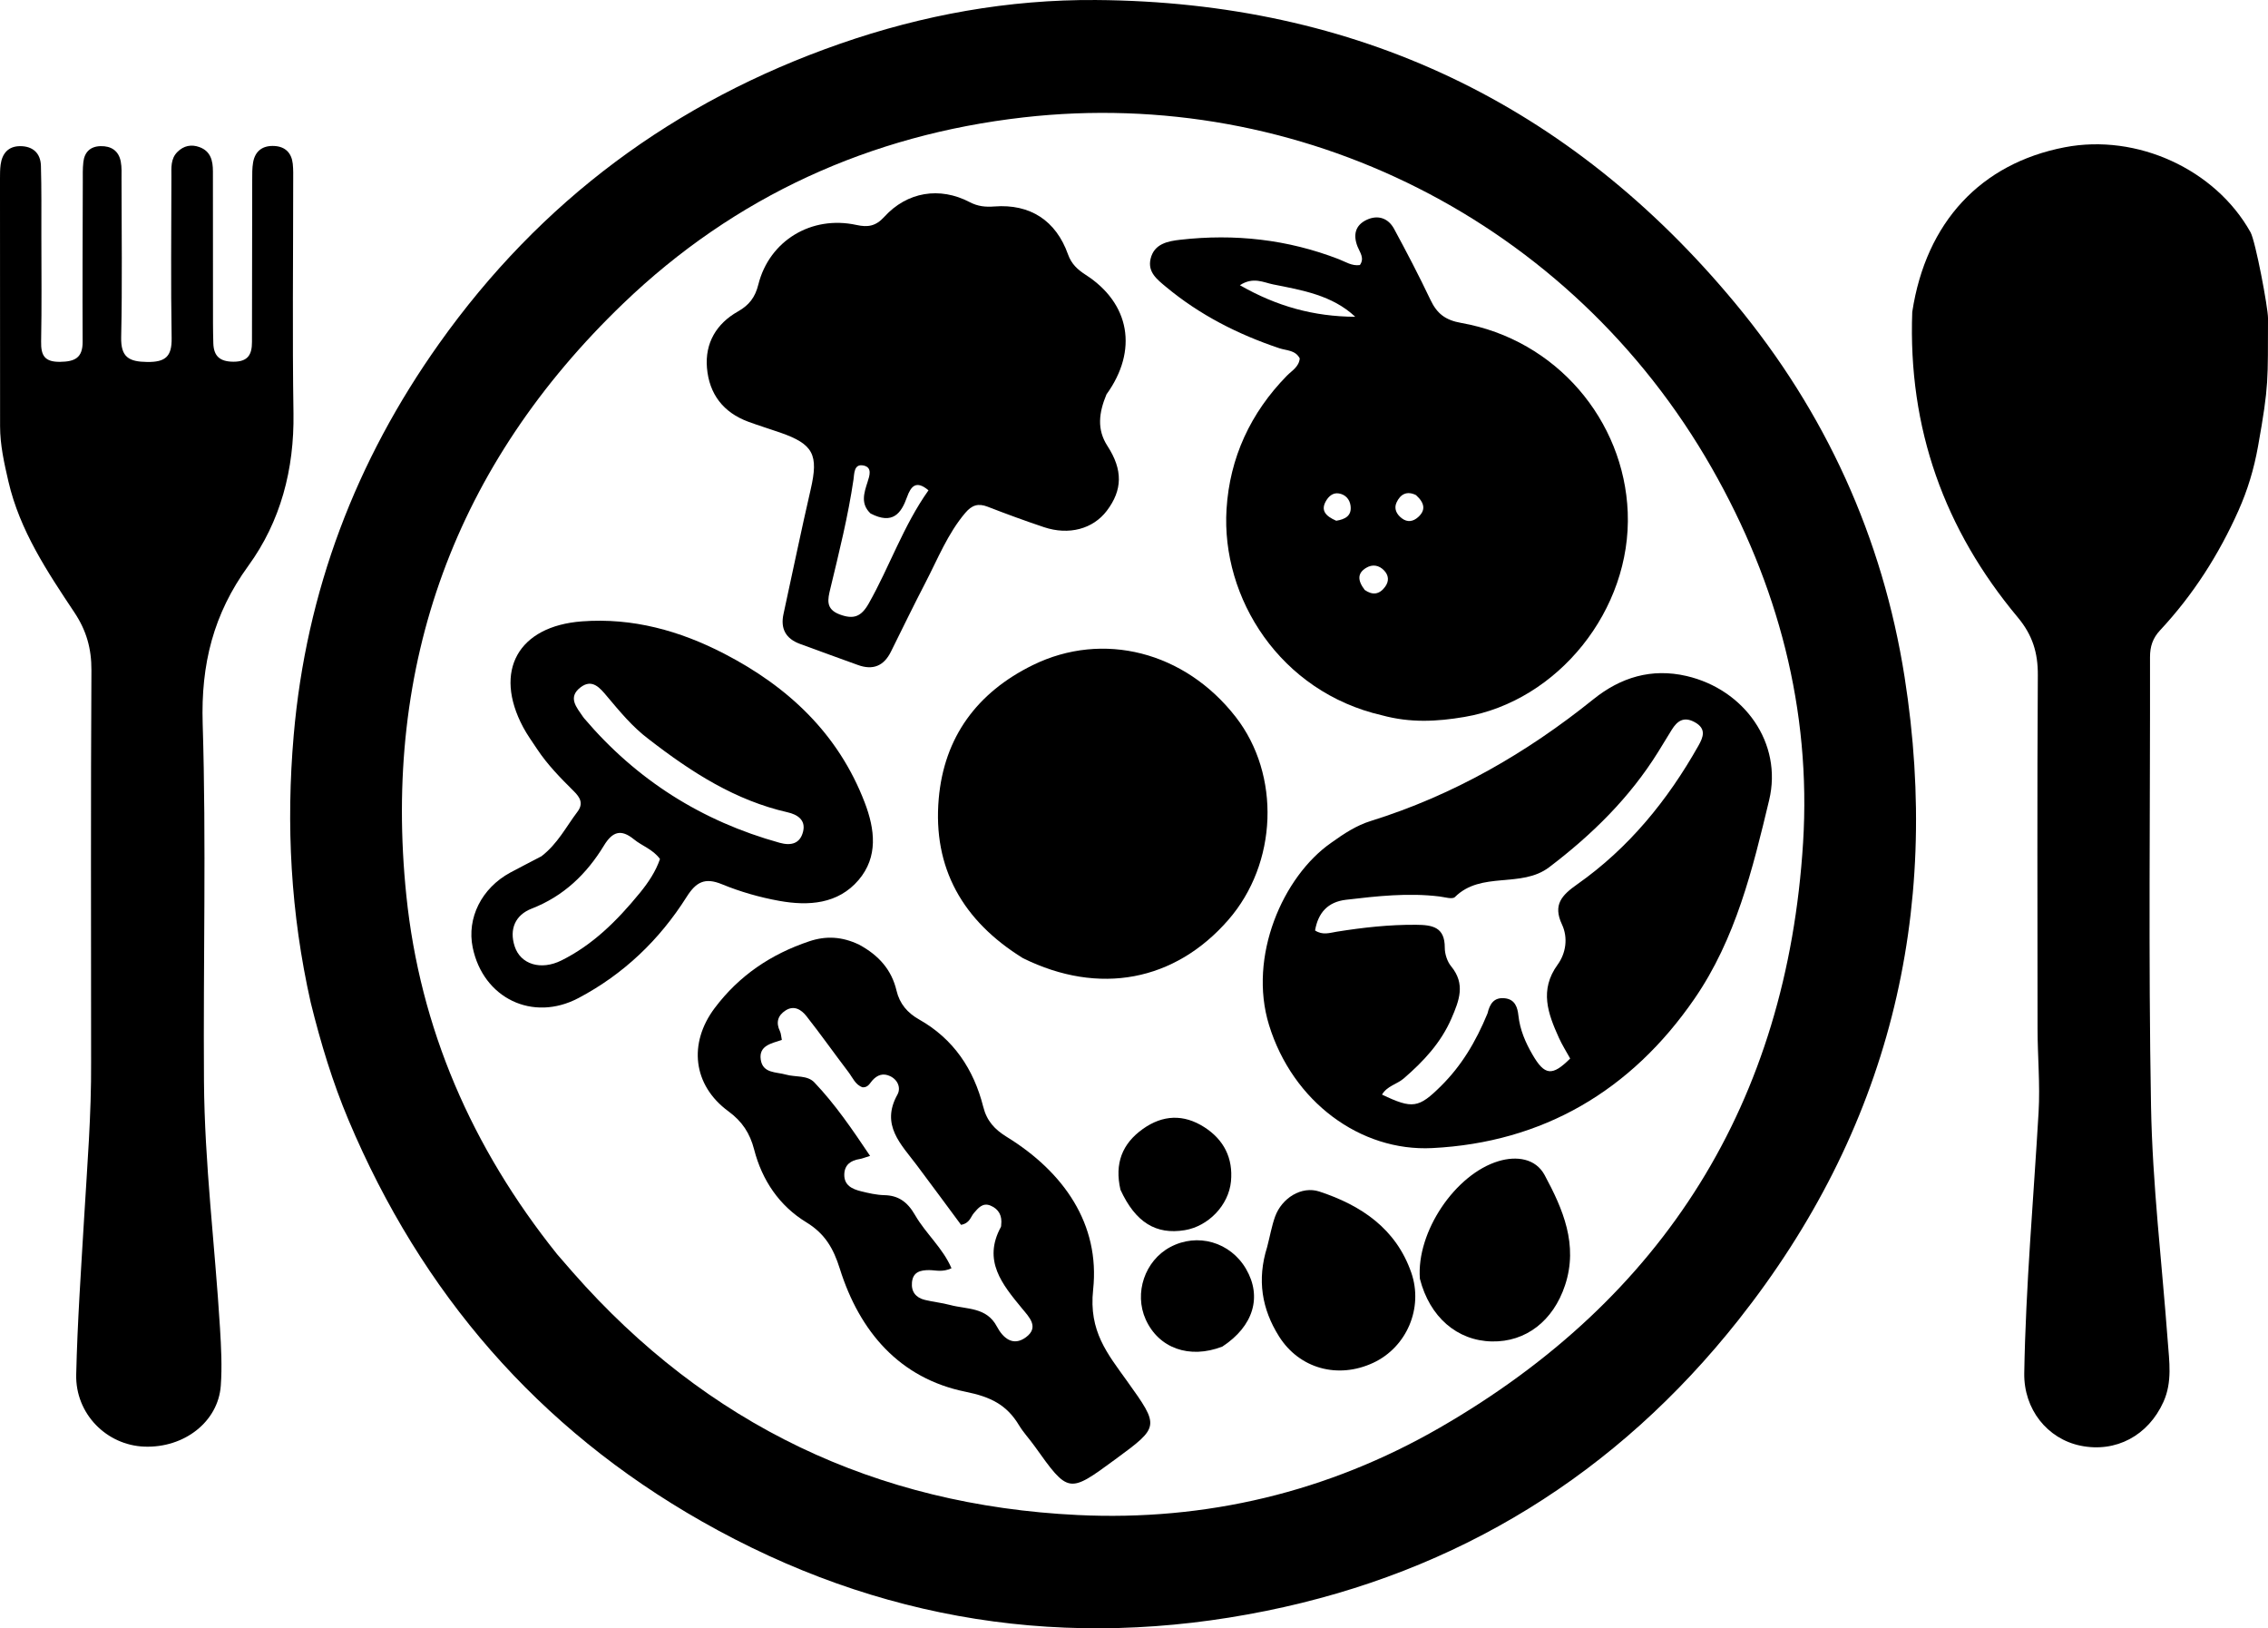
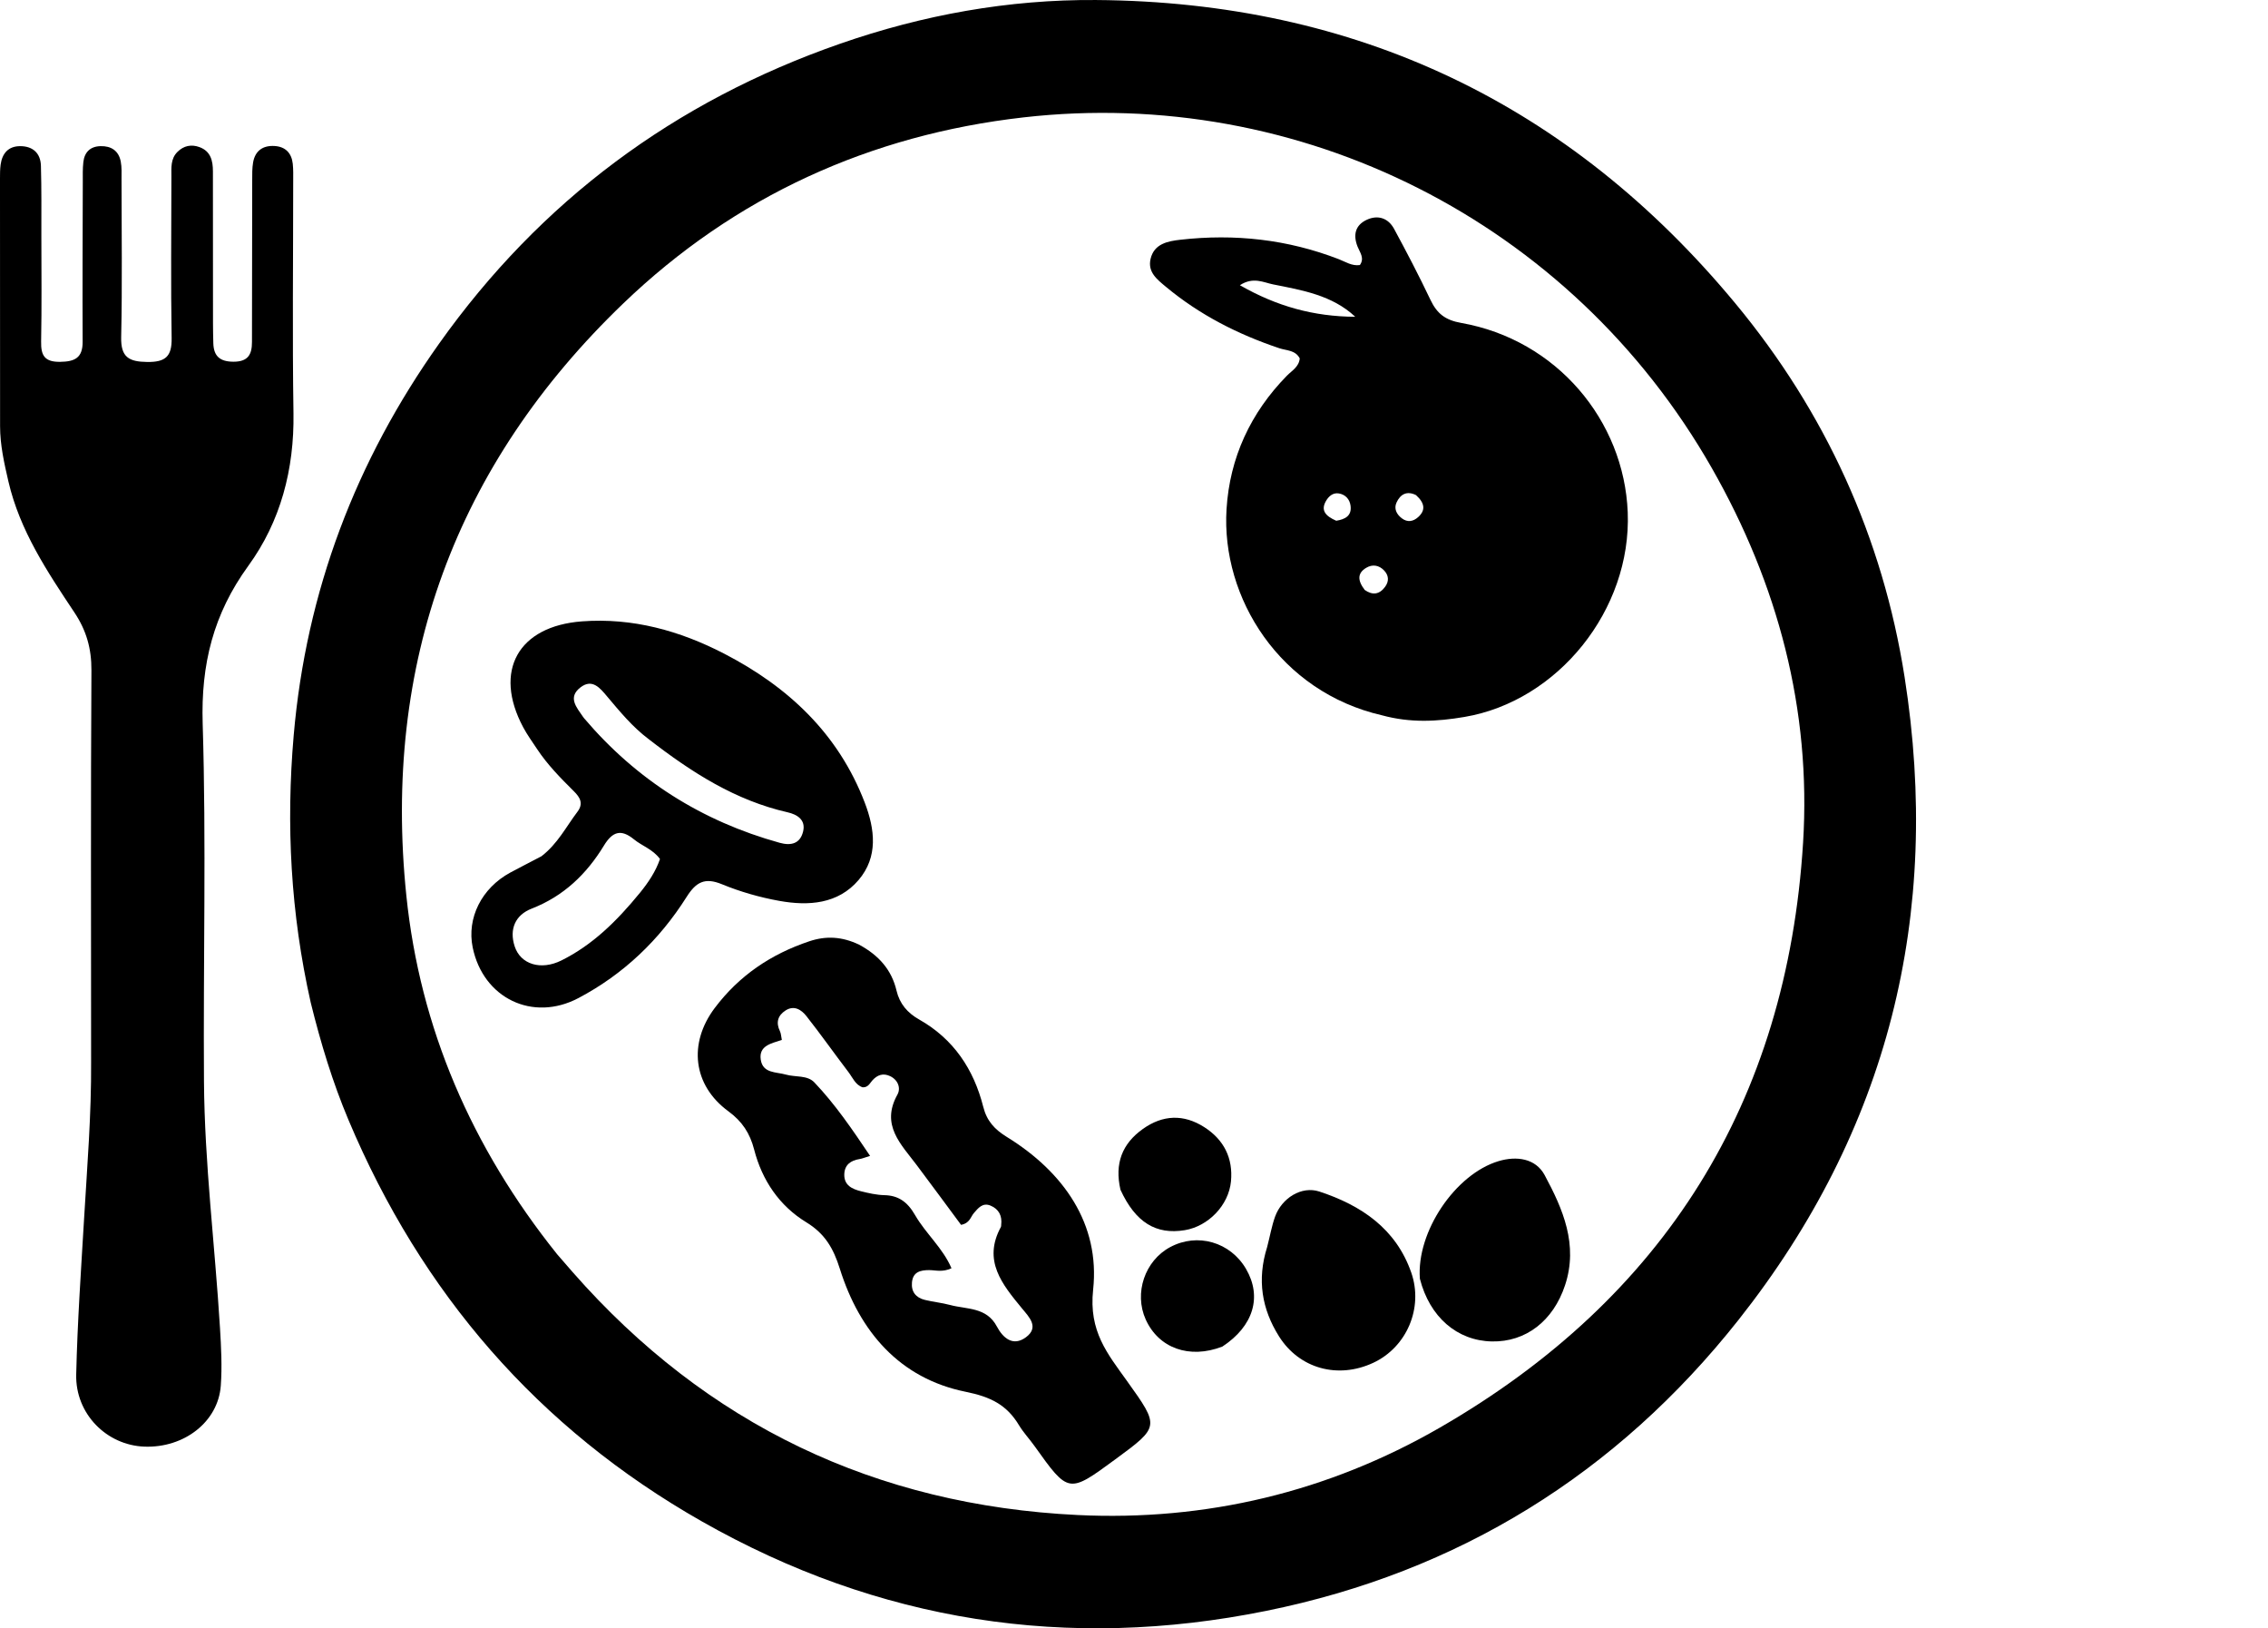
<svg xmlns="http://www.w3.org/2000/svg" version="1.1" id="Layer_1" x="0px" y="0px" width="567.943" viewBox="0 0 567.943 407.63" enable-background="new 0 0 752 528" xml:space="preserve" height="407.63">
  <defs id="defs13" />
  <g id="g2" transform="translate(69005.082,43843.844)">
    <path fill="#000000" opacity="1" stroke="none" d="m -68927.276,-43592.878 c -5.028,-22.344 -6.199,-44.48 -4.259,-66.883 3.125,-36.075 15.555,-68.699 36.41,-98.057 25.359,-35.699 58.917,-60.615 100.353,-75.056 20.827,-7.259 42.277,-11.123 64.151,-10.965 64.984,0.467 118.568,25.867 160.077,75.921 22.588,27.237 36.917,58.651 42.402,93.566 9.343,59.47 -4.056,113.487 -41.58,160.92 -30.527,38.589 -70.181,63.116 -118.319,72.864 -49.672,10.059 -97.058,2.732 -141.319,-22.424 -41.012,-23.31 -70.217,-57.168 -88.469,-100.513 -3.936,-9.347 -6.909,-19.094 -9.447,-29.373 m 61.674,62.985 c 1.311,1.509 2.614,3.024 3.933,4.525 33.531,38.195 75.97,58.355 126.455,60.797 32.092,1.551 62.693,-5.752 90.609,-21.831 56.38,-32.473 87.009,-81.626 91.042,-146.468 2.071,-33.298 -6.284,-64.743 -22.869,-93.823 -35.317,-61.922 -103.279,-95.634 -172.366,-87.763 -38.36,4.37 -72.267,19.747 -100.196,46.566 -42.106,40.432 -60.314,90.312 -54.333,148.264 3.421,33.157 16.334,63.011 37.725,89.733 z" id="path1-16" />
-     <path fill="#000000" opacity="1" stroke="none" d="m -68526.22,-43765.768 c 3.434,-22.487 17.183,-37.165 38.177,-41.207 18.116,-3.487 37.719,5.519 46.525,21.272 1.26,2.256 4.39,18.905 4.379,21.501 -0.06,15.493 0.284,16.574 -2.492,32.066 -1.033,5.762 -2.611,10.968 -4.903,16.109 -4.915,11.029 -11.362,21.112 -19.618,29.956 -1.854,1.986 -2.538,4.076 -2.534,6.732 0.06,37.481 -0.425,74.972 0.254,112.441 0.355,19.601 2.727,39.166 4.182,58.747 0.381,5.132 1.178,10.265 -1.069,15.25 -3.81,8.447 -11.912,12.786 -20.761,10.975 -8.321,-1.703 -14.249,-9.123 -14.097,-18.168 0.368,-21.808 2.323,-43.537 3.588,-65.3 0.408,-7.016 -0.256,-13.976 -0.259,-20.963 -0.01,-29.486 -0.118,-58.972 0.07,-88.456 0.04,-5.632 -1.339,-10.071 -5.032,-14.49 -18.339,-21.948 -27.498,-47.23 -26.415,-76.465 z" id="path2-3" />
    <path fill="#000000" opacity="1" stroke="none" d="m -68982.267,-43578.043 c 0,-32.999 -0.109,-65.499 0.08,-97.998 0.03,-5.43 -1.259,-9.968 -4.248,-14.457 -6.831,-10.257 -13.701,-20.546 -16.546,-32.844 -1.052,-4.551 -2.078,-9.095 -2.081,-13.798 -0.01,-20.666 -0.02,-41.333 -0.02,-61.999 0,-1.165 0,-2.344 0.157,-3.493 0.394,-2.833 1.946,-4.635 4.929,-4.623 3.156,0.01 5.072,1.772 5.163,4.912 0.169,5.828 0.103,11.664 0.11,17.497 0.01,8.833 0.108,17.668 -0.06,26.498 -0.07,3.529 0.895,5.139 4.767,5.087 3.675,-0.05 5.648,-0.997 5.629,-5.022 -0.06,-13.332 0,-26.666 0.04,-39.999 0,-1.665 -0.05,-3.345 0.138,-4.993 0.284,-2.481 1.745,-3.92 4.301,-3.982 2.662,-0.07 4.537,1.147 5.061,3.828 0.285,1.452 0.198,2.986 0.199,4.483 0.01,13.167 0.202,26.338 -0.09,39.498 -0.112,5.044 1.942,6.159 6.501,6.218 4.523,0.06 6.215,-1.3 6.137,-5.959 -0.226,-13.496 -0.08,-26.998 -0.06,-40.498 0,-2.147 -0.228,-4.388 1.504,-6.12 1.58,-1.581 3.5,-1.954 5.527,-1.21 2.801,1.028 3.369,3.389 3.366,6.073 -0.01,12.667 0,25.333 0.02,38 0,1.666 0.04,3.332 0.08,4.998 0.09,3.279 1.655,4.645 5.049,4.653 3.626,0 4.632,-1.773 4.63,-4.935 0,-13.5 0.03,-27 0.06,-40.499 0,-1.497 -0.03,-3.022 0.227,-4.484 0.519,-2.923 2.484,-4.254 5.363,-4.084 2.704,0.16 4.265,1.747 4.561,4.42 0.165,1.484 0.112,2.996 0.112,4.495 0,19.333 -0.224,38.67 0.07,57.999 0.214,14.005 -3.227,27.076 -11.296,38.171 -8.778,12.069 -11.897,24.675 -11.441,39.525 0.917,29.805 0.119,59.659 0.325,89.491 0.142,20.652 2.75,41.171 4.009,61.765 0.294,4.817 0.552,9.684 0.202,14.482 -0.661,9.03 -9.15,15.611 -19.117,15.255 -9.454,-0.338 -17.315,-8.187 -17.09,-18.041 0.3,-13.147 1.222,-26.282 1.997,-39.415 0.755,-12.792 1.811,-25.568 1.735,-38.895 z" id="path3-8" />
    <path fill="#000000" opacity="1" stroke="none" d="m -68658.981,-43664.766 c -25.562,-5.856 -40.336,-29.389 -38.957,-51.622 0.8,-12.882 6.008,-24.102 15.121,-33.407 1.233,-1.259 3.007,-2.185 3.213,-4.32 -1.072,-2.105 -3.344,-1.957 -5.125,-2.555 -10.361,-3.476 -19.94,-8.344 -28.375,-15.363 -2.214,-1.843 -4.621,-3.673 -3.861,-6.983 0.881,-3.839 4.374,-4.461 7.437,-4.809 13.605,-1.548 26.893,-0.1 39.731,4.877 1.671,0.647 3.249,1.74 5.249,1.455 1.234,-1.721 0,-3.158 -0.576,-4.607 -1.17,-2.943 -0.582,-5.38 2.294,-6.721 2.793,-1.301 5.383,-0.433 6.849,2.272 3.17,5.849 6.252,11.756 9.106,17.764 1.622,3.412 3.666,5.072 7.705,5.784 23.906,4.213 40.785,24.461 41.697,47.393 0.971,24.42 -17.477,47.282 -40.879,51.243 -6.9,1.168 -13.506,1.527 -20.629,-0.401 m -6.723,-99.773 c -5.786,-5.419 -13.275,-6.652 -20.588,-8.112 -2.355,-0.47 -4.969,-1.974 -8.302,0.208 9.229,5.287 18.464,7.844 28.89,7.904 m 2.366,68.383 c 1.97,1.382 3.697,1.153 5.124,-0.81 1.024,-1.41 0.882,-2.861 -0.262,-4.061 -1.267,-1.33 -2.901,-1.633 -4.51,-0.658 -2.142,1.298 -2.225,3.074 -0.352,5.529 m 12.845,-23.745 c -2.298,-1.142 -3.932,-0.203 -4.878,1.863 -0.7,1.531 0,2.938 1.318,3.941 1.421,1.088 2.861,0.816 4.09,-0.286 1.846,-1.657 1.772,-3.432 -0.53,-5.518 m -19.976,6.423 c 2.172,-0.354 3.949,-1.191 3.58,-3.807 -0.225,-1.595 -1.294,-2.769 -2.934,-3.033 -1.496,-0.24 -2.555,0.736 -3.234,1.924 -1.329,2.326 -0.101,3.744 2.588,4.916 z" id="path4-2" />
-     <path fill="#000000" opacity="1" stroke="none" d="m -68671.735,-43632.856 c 3.28,-2.356 6.366,-4.356 9.901,-5.457 20.631,-6.428 38.983,-16.974 55.763,-30.477 6.801,-5.473 14.545,-7.862 23.347,-5.816 14.437,3.356 24.086,16.782 20.664,31.074 -4.135,17.269 -8.355,34.698 -18.704,49.723 -15.875,23.047 -37.97,35.986 -65.672,37.379 -17.978,0.904 -34.934,-11.593 -40.858,-30.797 -5.296,-17.169 3.474,-37.209 15.559,-45.629 m 39.156,42.693 c 0.55,-2.304 1.561,-4.09 4.365,-3.768 2.566,0.295 3.151,2.338 3.367,4.321 0.389,3.576 1.761,6.741 3.523,9.777 3.052,5.262 4.941,5.463 9.439,0.984 -0.937,-1.705 -2.011,-3.391 -2.826,-5.194 -2.726,-6.032 -4.94,-11.942 -0.311,-18.316 2.055,-2.831 2.662,-6.689 1.08,-10.061 -2.326,-4.957 -0.03,-7.333 3.863,-10.072 12.876,-9.063 22.612,-21.016 30.31,-34.674 1.209,-2.144 2.057,-4.249 -0.925,-5.885 -2.74,-1.503 -4.387,-0.312 -5.772,1.924 -1.139,1.839 -2.252,3.694 -3.394,5.531 -7.131,11.471 -16.566,20.716 -27.277,28.851 -7.04,5.348 -16.997,0.899 -23.615,7.474 -0.627,0.624 -2.56,0.01 -3.872,-0.148 -7.843,-0.957 -15.618,-0.09 -23.39,0.825 -4.58,0.541 -6.984,3.256 -7.757,7.683 1.902,1.262 3.707,0.587 5.451,0.309 6.575,-1.048 13.158,-1.781 19.845,-1.73 4.121,0.03 7.214,0.577 7.188,5.745 0,1.568 0.61,3.455 1.597,4.656 3.63,4.413 2.019,8.539 0.1,12.989 -2.661,6.165 -7.035,10.821 -11.994,15.095 -1.666,1.435 -4.161,1.862 -5.421,4.029 7.657,3.65 9.178,3.399 14.793,-2.172 5.044,-5.003 8.656,-10.933 11.635,-18.173 z" id="path5-4" />
-     <path fill="#000000" opacity="1" stroke="none" d="m -68728.009,-43745.102 c -1.888,4.559 -2.451,8.744 0.254,12.91 3.889,5.992 3.777,11.017 -0.159,16.21 -3.454,4.558 -9.49,6.206 -15.743,4.11 -4.737,-1.587 -9.432,-3.308 -14.09,-5.115 -2.38,-0.924 -3.956,-0.419 -5.628,1.557 -4.381,5.178 -6.834,11.409 -9.891,17.308 -2.989,5.767 -5.834,11.61 -8.719,17.431 -1.775,3.582 -4.509,4.688 -8.259,3.323 -4.852,-1.765 -9.715,-3.5 -14.555,-5.298 -3.49,-1.296 -4.889,-3.771 -4.081,-7.47 2.274,-10.402 4.412,-20.834 6.81,-31.206 1.999,-8.65 0.697,-11.309 -7.615,-14.201 -2.673,-0.93 -5.385,-1.752 -8.038,-2.734 -6.253,-2.316 -9.769,-6.933 -10.324,-13.474 -0.529,-6.24 2.398,-11.082 7.716,-14.094 2.876,-1.628 4.351,-3.576 5.146,-6.755 2.757,-11.019 13.329,-17.382 24.563,-14.93 2.831,0.618 4.815,0.352 6.979,-2.028 5.727,-6.297 13.902,-7.599 21.379,-3.69 2.059,1.077 3.963,1.26 6.194,1.09 8.947,-0.685 15.424,3.52 18.441,12.008 0.85,2.391 2.379,3.792 4.42,5.107 11.08,7.133 13.188,18.89 5.2,29.941 m -59.068,29.807 c -2.552,-2.403 -1.644,-5.125 -0.759,-7.871 0.513,-1.591 1.239,-3.685 -1.02,-4.146 -2.417,-0.493 -2.284,2.063 -2.494,3.495 -1.357,9.225 -3.614,18.251 -5.792,27.296 -0.644,2.676 -1.292,5.148 2.345,6.502 3.435,1.279 5.358,0.6 7.24,-2.716 5.241,-9.241 8.641,-19.426 14.982,-28.365 -3.07,-2.582 -4.386,-1.073 -5.39,1.735 -1.445,4.042 -3.577,6.939 -9.112,4.07 z" id="path6-4" />
    <path fill="#000000" opacity="1" stroke="none" d="m -68789.958,-43607.358 c 4.96,2.673 8.159,6.32 9.381,11.512 0.777,3.299 2.743,5.576 5.658,7.221 8.634,4.874 13.686,12.476 16.067,21.894 0.89,3.52 2.846,5.633 5.894,7.51 14.209,8.757 23.395,21.796 21.614,38.251 -1.128,10.422 3.611,16.033 8.47,22.825 8.202,11.464 8.231,11.443 -2.936,19.647 -11.699,8.595 -11.692,8.59 -20.227,-3.362 -1.257,-1.76 -2.768,-3.358 -3.878,-5.201 -3.073,-5.099 -7.071,-7.091 -13.351,-8.362 -16.54,-3.348 -26.567,-15.061 -31.518,-30.83 -1.59,-5.063 -3.72,-8.757 -8.376,-11.595 -6.759,-4.12 -11.084,-10.518 -13.071,-18.213 -1.05,-4.066 -2.975,-7.034 -6.451,-9.581 -8.909,-6.526 -10.063,-17.017 -3.425,-25.847 6.113,-8.131 14.103,-13.5 23.679,-16.708 4.167,-1.397 8.173,-1.215 12.47,0.839 m 14.036,67.722 c 2.667,4.613 6.941,8.228 9.109,13.29 -2.288,1.062 -3.951,0.469 -5.59,0.463 -2.191,0 -4.062,0.448 -4.308,3.072 -0.22,2.353 0.984,3.834 3.203,4.381 2.094,0.517 4.268,0.721 6.349,1.279 4.191,1.123 9.122,0.489 11.715,5.393 1.502,2.84 4.018,5.096 7.274,2.687 3.414,-2.526 0.753,-5.109 -0.968,-7.2 -4.959,-6.028 -9.92,-11.959 -5.291,-20.435 0.07,-0.136 0.04,-0.328 0.06,-0.493 0.281,-2.263 -0.581,-3.969 -2.679,-4.834 -1.945,-0.801 -3.067,0.594 -4.174,1.889 -0.817,0.956 -0.993,2.513 -3.196,2.931 -3.589,-4.839 -7.309,-9.904 -11.082,-14.929 -3.941,-5.247 -9.106,-10.047 -4.859,-17.663 0.897,-1.61 0.193,-3.671 -1.818,-4.633 -1.738,-0.831 -3.217,-0.325 -4.467,1.084 -0.636,0.718 -1.051,1.764 -2.413,1.711 -1.818,-0.586 -2.505,-2.432 -3.582,-3.844 -3.533,-4.635 -6.896,-9.401 -10.5,-13.979 -1.25,-1.589 -3.078,-2.806 -5.239,-1.408 -1.939,1.255 -2.451,3.029 -1.389,5.197 0.271,0.554 0.278,1.238 0.47,2.174 -2.575,0.868 -5.8,1.395 -5.284,4.919 0.511,3.488 3.819,3.049 6.297,3.757 2.385,0.682 5.349,0.09 7.128,1.954 5.236,5.497 9.492,11.754 13.955,18.397 -1.395,0.428 -1.994,0.691 -2.619,0.789 -2.231,0.352 -3.774,1.441 -3.84,3.839 -0.07,2.748 1.974,3.676 4.151,4.22 1.932,0.482 3.924,0.938 5.9,0.985 3.352,0.08 5.69,1.524 7.683,5.007 z" id="path7-2" />
-     <path fill="#000000" opacity="1" stroke="none" d="m -68748.907,-43603.967 c -15.082,-9.329 -22.615,-22.554 -21.103,-39.915 1.342,-15.413 9.589,-26.614 23.581,-33.471 17.558,-8.603 38.065,-3.375 50.796,13 11.295,14.529 10.484,36.636 -1.865,50.806 -13.391,15.366 -32.335,18.983 -51.409,9.58 z" id="path8-8" />
    <path fill="#000000" opacity="1" stroke="none" d="m -68869.486,-43629.494 c 4.072,-3.136 6.175,-7.396 8.984,-11.098 1.596,-2.104 0.689,-3.62 -0.89,-5.186 -3.313,-3.285 -6.59,-6.614 -9.182,-10.529 -1.194,-1.805 -2.477,-3.567 -3.494,-5.47 -7.54,-14.115 -1.249,-25.323 14.722,-26.513 12.717,-0.948 24.521,2.357 35.591,8.077 15.992,8.265 28.588,19.996 35.205,37.263 2.584,6.745 3.403,13.618 -1.525,19.403 -5.153,6.049 -12.549,6.545 -19.846,5.23 -4.887,-0.88 -9.773,-2.272 -14.361,-4.16 -4.336,-1.784 -6.516,-0.541 -8.878,3.194 -6.792,10.743 -15.785,19.34 -27.078,25.3 -11.461,6.049 -23.862,0.03 -26.475,-12.668 -1.514,-7.359 2.217,-14.84 9.397,-18.743 2.484,-1.35 5.021,-2.6 7.83,-4.1 m 24.684,9.116 c 2.099,-2.583 3.928,-5.315 4.989,-8.426 -1.803,-2.451 -4.492,-3.257 -6.521,-4.919 -3.25,-2.662 -5.391,-1.928 -7.505,1.545 -4.341,7.131 -10.083,12.682 -18.104,15.797 -4.083,1.586 -5.664,5.123 -4.262,9.437 1.472,4.529 6.559,6.1 11.715,3.536 7.757,-3.858 13.819,-9.785 19.688,-16.97 m 2.146,-38.44 c -4.036,-3.027 -7.203,-6.889 -10.427,-10.714 -1.708,-2.026 -3.676,-4.529 -6.65,-2.225 -3.245,2.515 -0.952,4.996 0.628,7.336 0.09,0.138 0.195,0.271 0.302,0.398 13.109,15.429 29.459,25.753 48.955,31.161 2.881,0.799 5.131,0.214 5.872,-2.81 0.729,-2.974 -1.525,-4.285 -3.89,-4.824 -12.996,-2.959 -23.893,-9.876 -34.79,-18.322 z" id="path9-5" />
    <path fill="#000000" opacity="1" stroke="none" d="m -68687.772,-43531.648 c 0.732,-2.809 1.15,-5.288 1.988,-7.616 1.663,-4.621 6.604,-7.765 11.091,-6.288 10.455,3.442 19.169,9.257 23.011,20.278 3.097,8.884 -1.157,18.715 -9.545,22.611 -8.825,4.098 -18.486,1.461 -23.579,-6.646 -4.273,-6.803 -5.546,-14.136 -2.966,-22.339 z" id="path10-4" />
    <path fill="#000000" opacity="1" stroke="none" d="m -68649.523,-43523.724 c -0.894,-11.734 8.856,-26.178 19.693,-29.434 4.517,-1.357 9.288,-0.71 11.552,3.494 4.581,8.503 8.462,17.433 5.111,27.56 -2.961,8.948 -9.836,14.26 -18.351,14.078 -8.653,-0.185 -15.547,-6.072 -18.005,-15.698 z" id="path11" />
    <path fill="#000000" opacity="1" stroke="none" d="m -68724.498,-43545.995 c -1.516,-6.587 0.429,-11.521 5.576,-15.202 5.025,-3.593 10.262,-3.773 15.418,-0.472 4.884,3.128 7.24,7.732 6.677,13.589 -0.573,5.949 -5.652,11.22 -11.567,12.199 -7.203,1.193 -12.345,-1.941 -16.104,-10.114 z" id="path12" />
    <path fill="#000000" opacity="1" stroke="none" d="m -68698.978,-43506.743 c -8.295,3.212 -15.981,0.379 -19.206,-6.798 -2.961,-6.589 -0.219,-14.692 6.124,-18.095 6.837,-3.669 15.093,-1.286 19.025,5.492 4.014,6.917 1.88,14.263 -5.943,19.401 z" id="path13-1" />
  </g>
</svg>